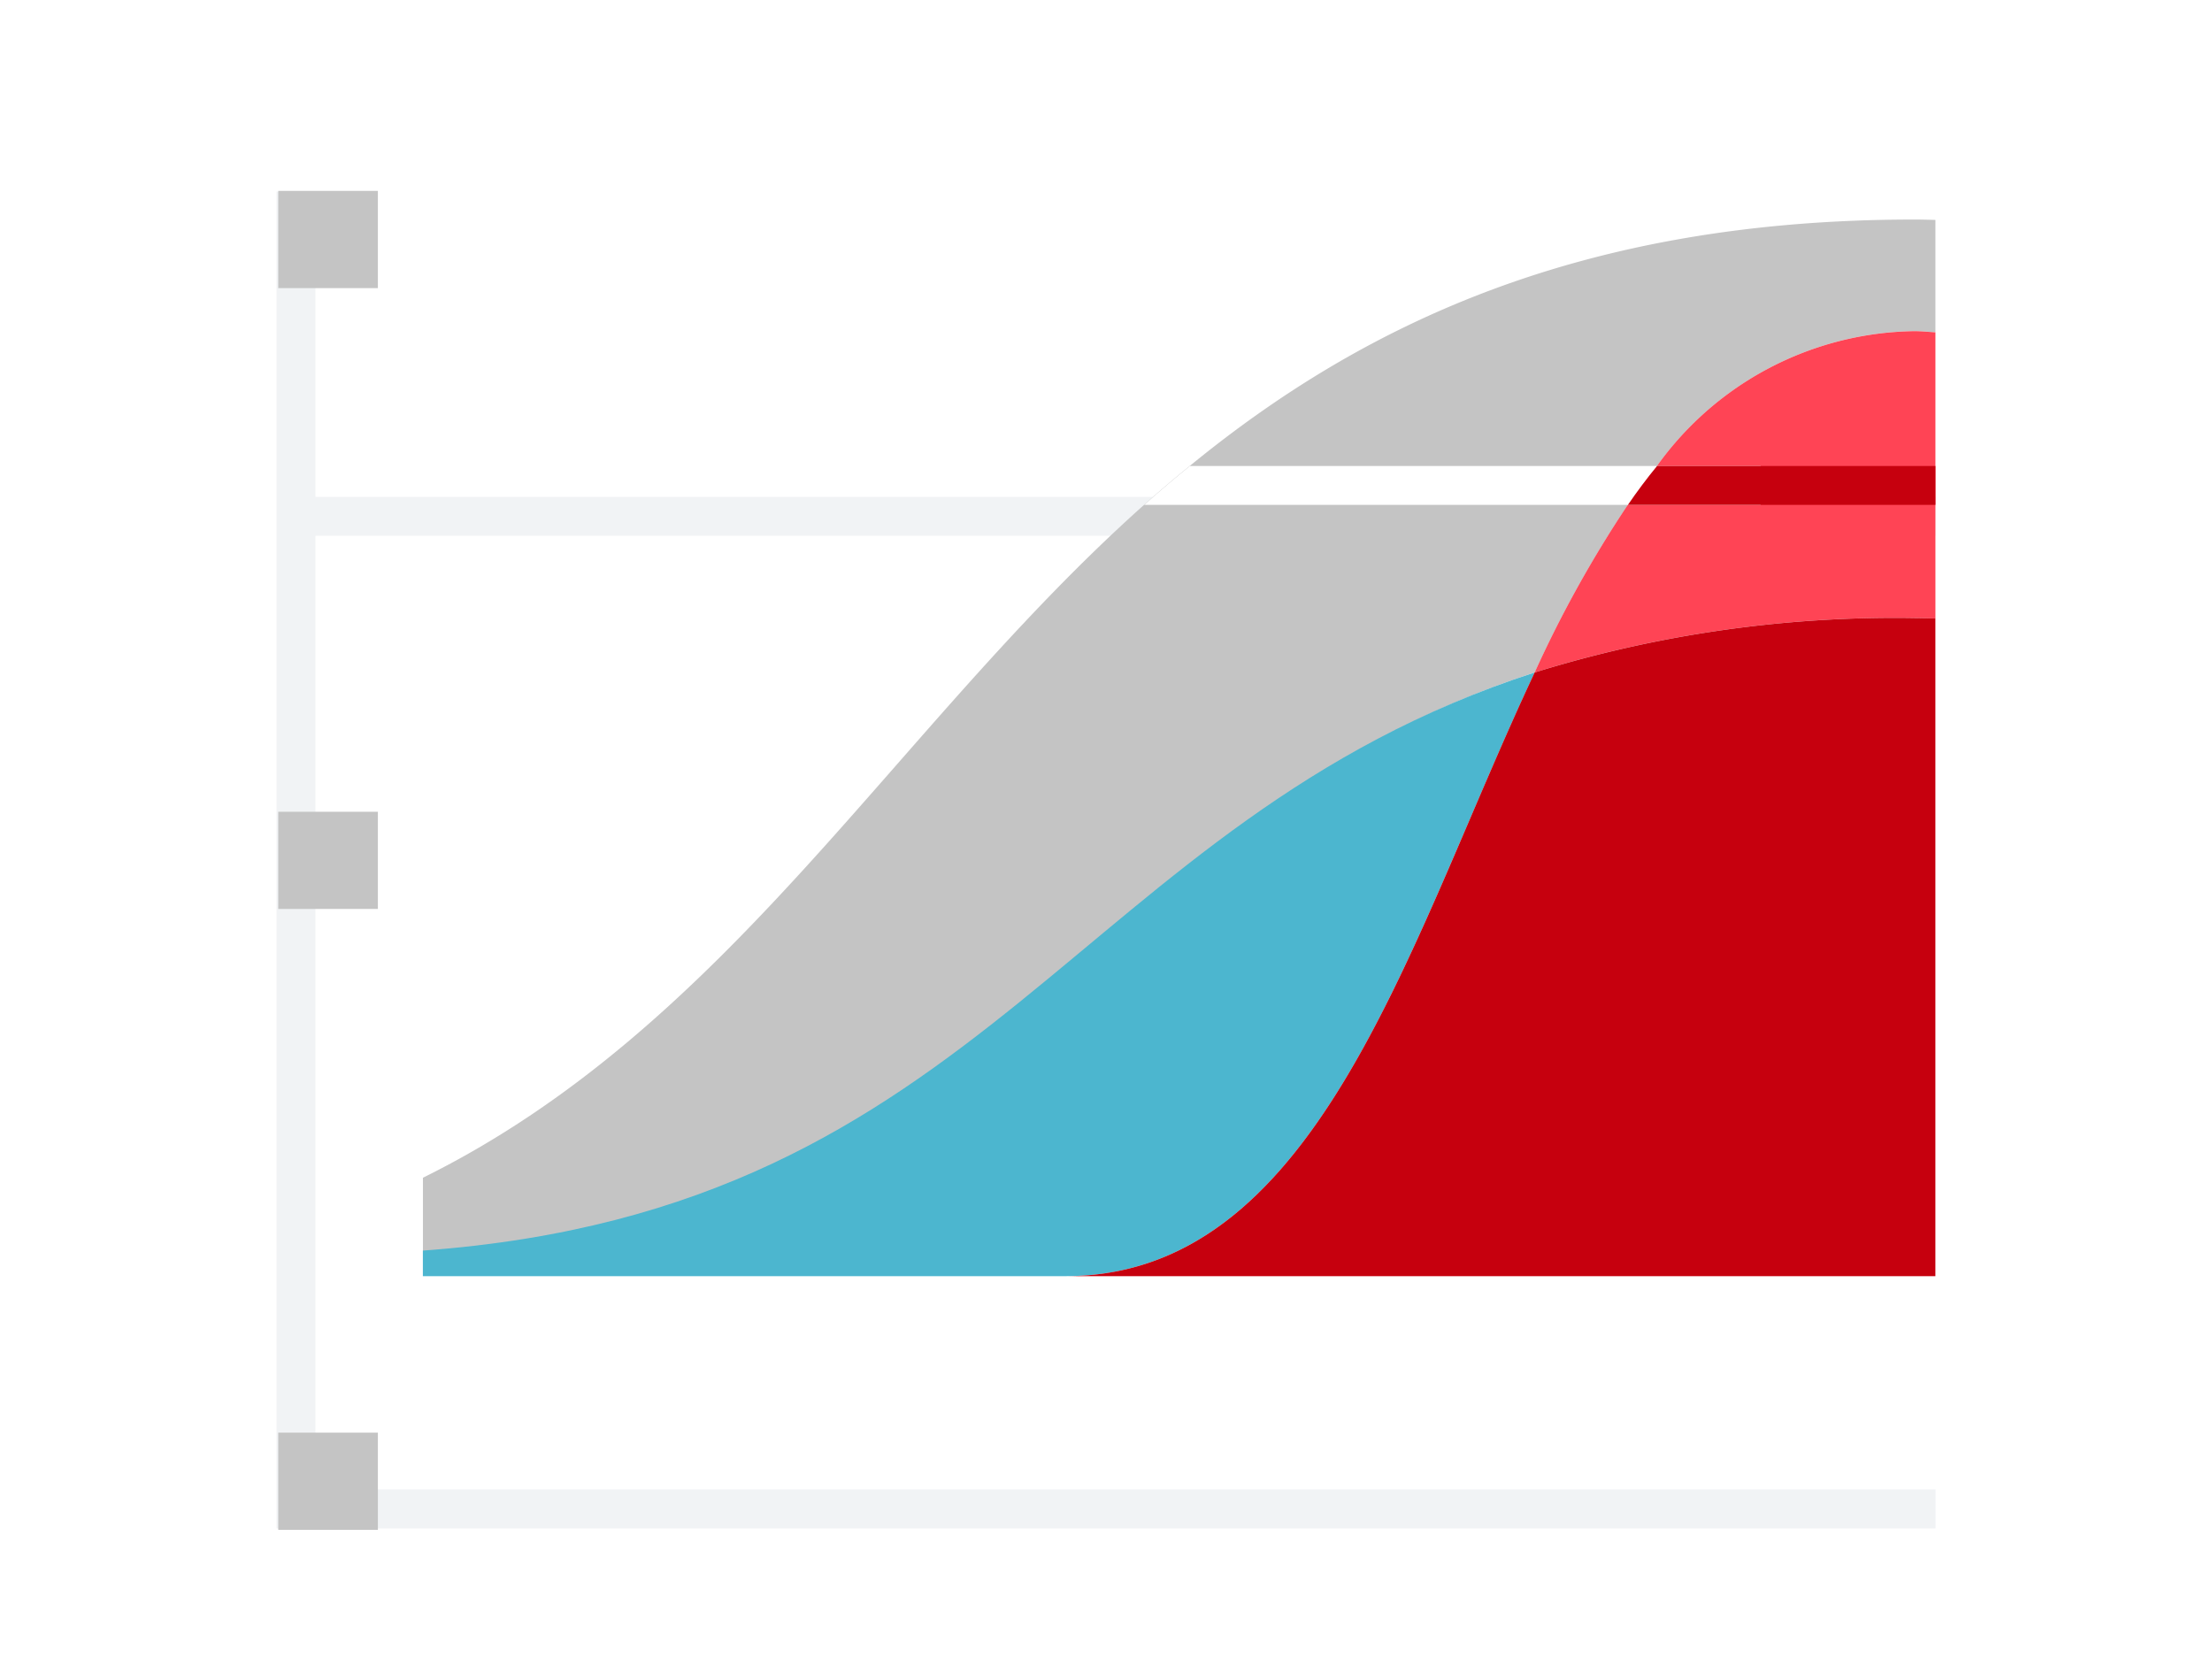
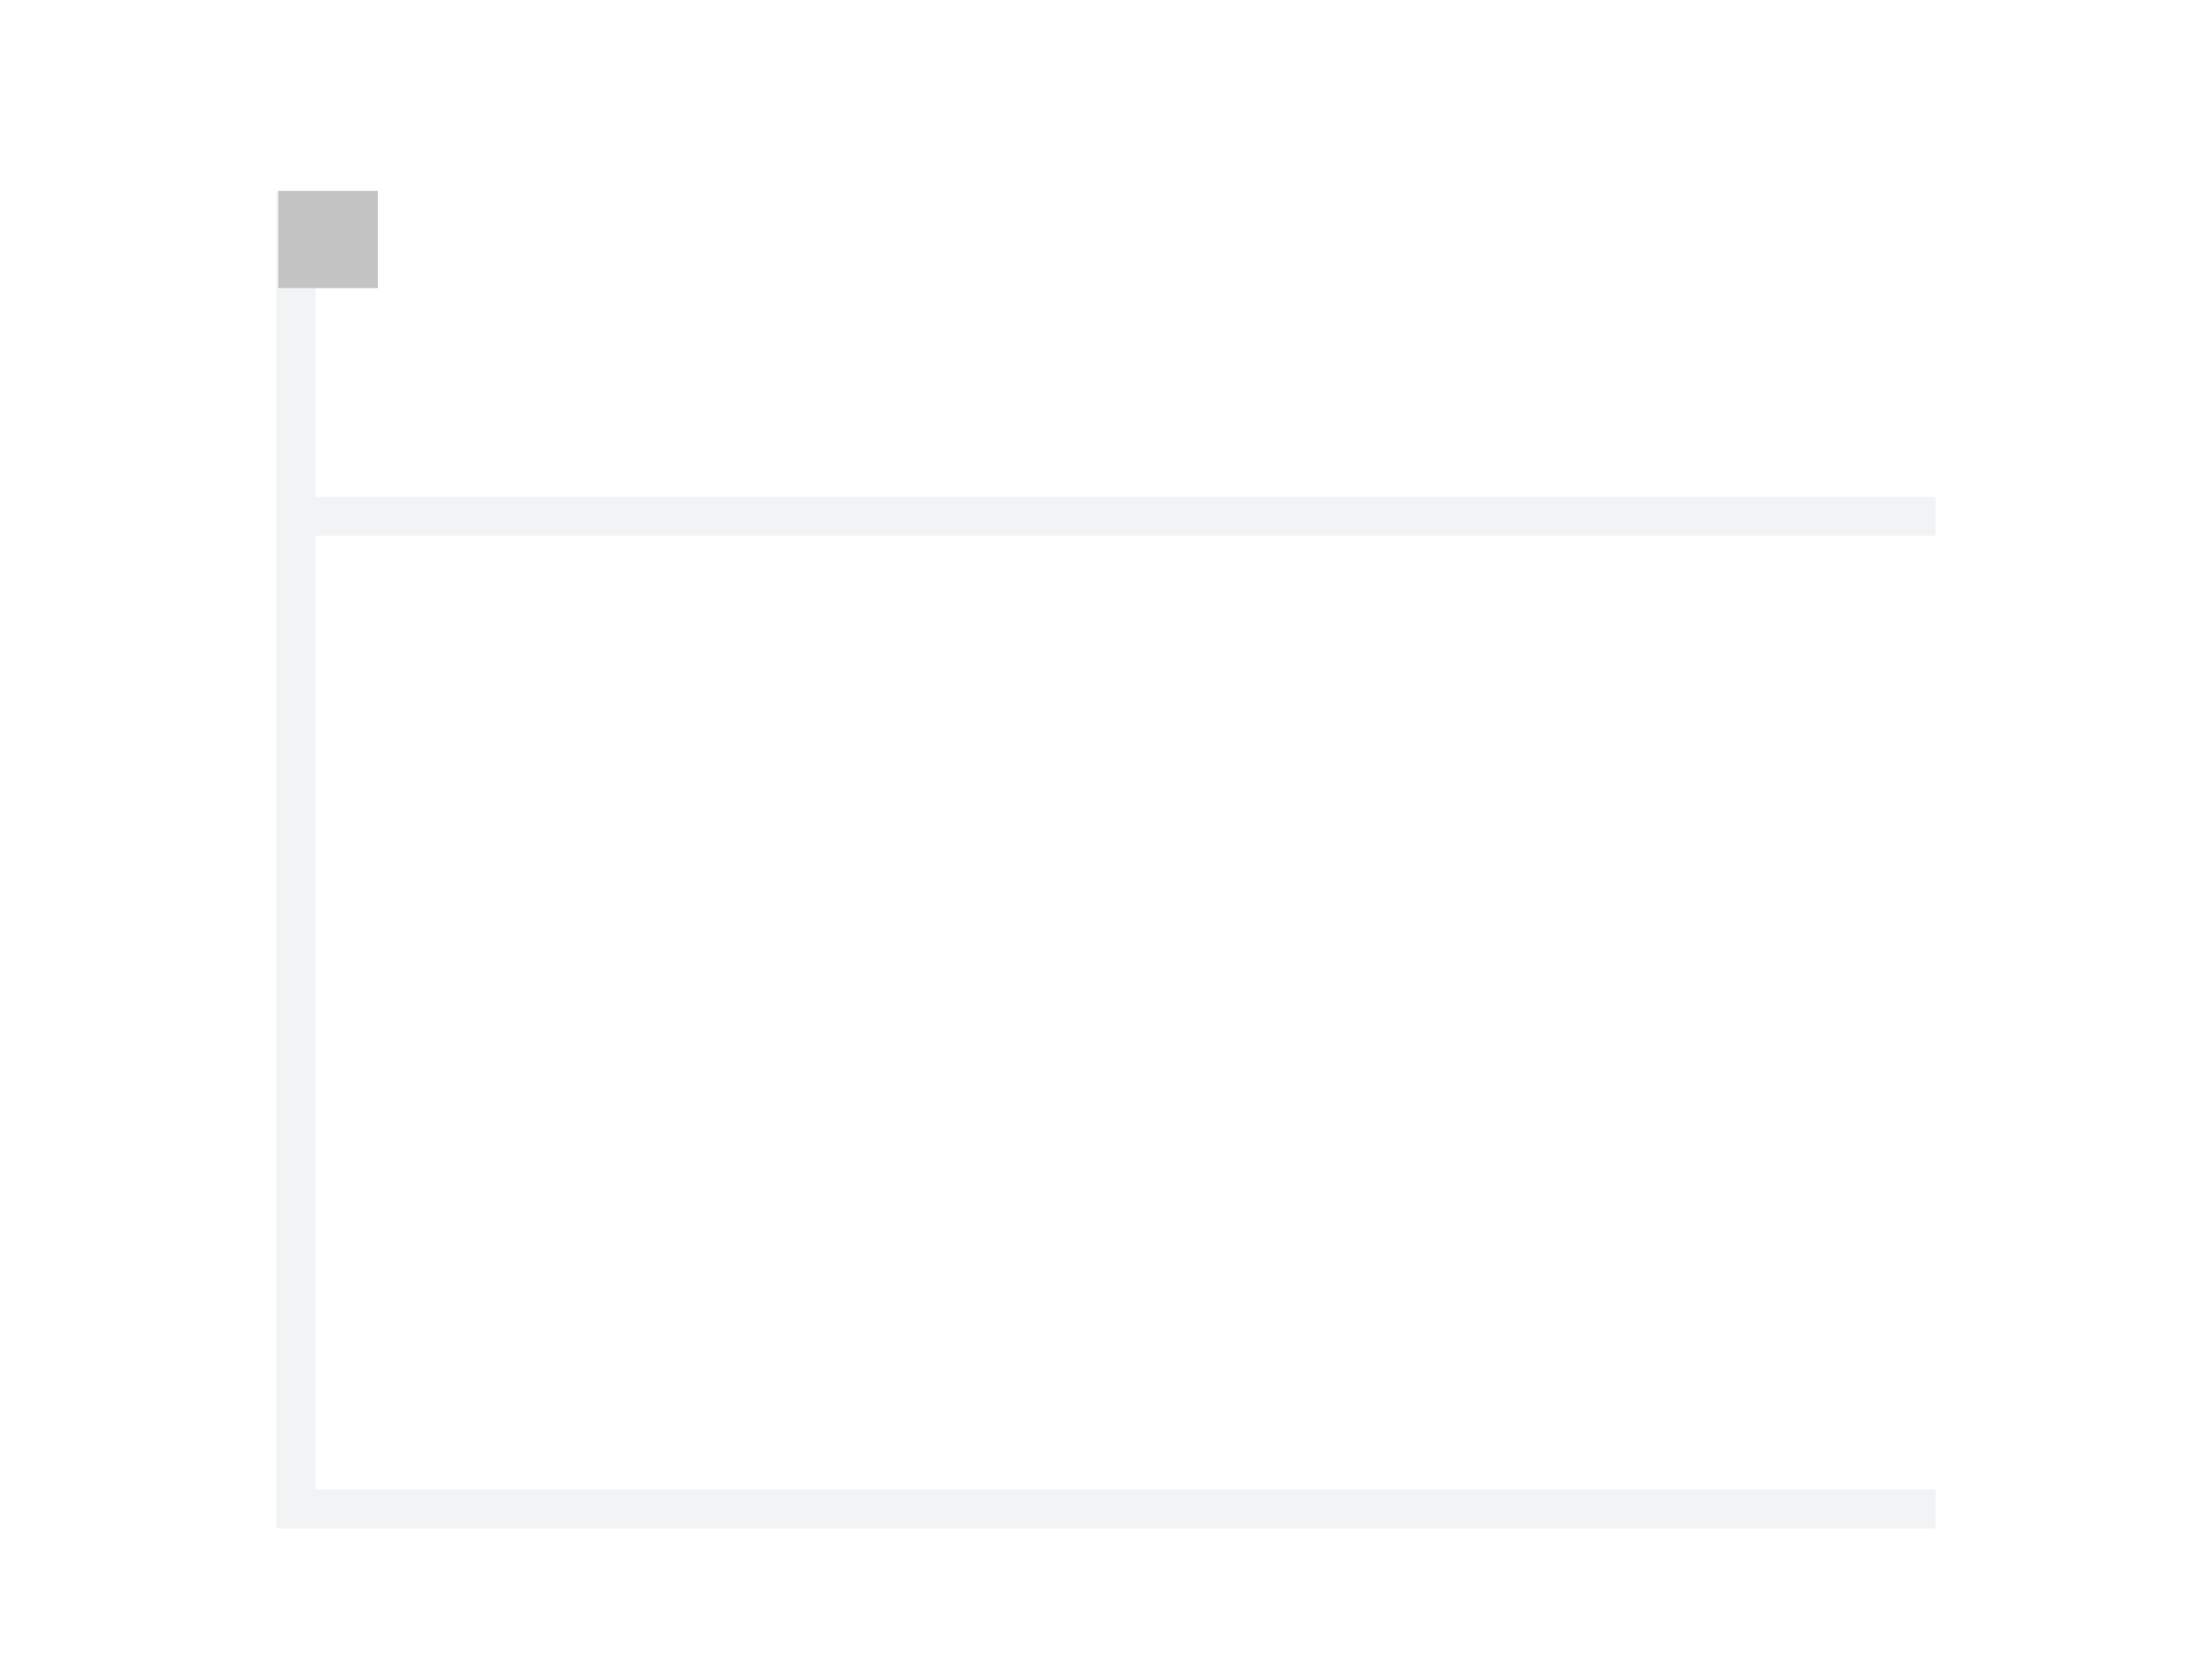
<svg xmlns="http://www.w3.org/2000/svg" width="60" height="45" viewBox="0 0 60 45">
  <defs>
    <clipPath id="a">
-       <rect width="44.998" height="36.319" fill="none" />
-     </clipPath>
+       </clipPath>
  </defs>
  <g transform="translate(-4315 -195.999)">
    <rect width="60" height="45" transform="translate(4315 195.999)" fill="#fff" />
    <path d="M0,.039V36.3H45V35.242H1.055V9.373H45V8.319H1.055V.039Z" transform="translate(4322.501 201.158)" fill="#f1f3f5" />
    <rect width="2.702" height="2.637" transform="translate(4322.548 201.177)" fill="#c4c4c4" />
-     <rect width="2.702" height="2.636" transform="translate(4322.548 218.018)" fill="#c4c4c4" />
-     <rect width="2.702" height="2.637" transform="translate(4322.548 234.859)" fill="#c4c4c4" />
    <g transform="translate(4322.501 200.34)">
      <g clip-path="url(#a)">
        <path d="M48.557,3.079V6.121c-.19-.011-.38-.032-.57-.032a8.73,8.73,0,0,0-6.982,3.66c-.274.332-.538.686-.791,1.055a31.8,31.8,0,0,0-2.526,4.546C25.207,19.41,22.945,30.51,7.531,31.628V29.055C15.863,24.936,20.3,16.863,27.095,10.8c.4-.359.817-.712,1.239-1.055,4.725-3.865,10.657-6.681,19.654-6.681.19,0,.38.005.57.011" transform="translate(-3.56 -1.45)" fill="#c4c4c4" />
        <path d="M7.527,42.04v.694H24.954c6.866,0,9.281-9.034,12.73-16.375C25.206,30.417,22.943,40.922,7.527,42.04" transform="translate(-3.558 -12.459)" fill="#4cb6cf" />
        <path d="M75.589,8.83v7.762c-.2,0-.38-.011-.57-.011a32.912,32.912,0,0,0-10.3,1.477,31.8,31.8,0,0,1,2.526-4.546c.253-.369.517-.722.791-1.055A8.73,8.73,0,0,1,75.02,8.8c.19,0,.38.021.57.032" transform="translate(-30.592 -4.159)" fill="#f45" />
        <path d="M64.175,23.569c-.191,0-.376-.01-.57-.01a32.922,32.922,0,0,0-10.3,1.477c-3.45,7.341-5.864,16.375-12.73,16.375h23.6Z" transform="translate(-19.179 -11.136)" fill="#c6000e" />
        <path d="M61.353,15.738v1.055H44.631c.4-.359.817-.712,1.239-1.055Z" transform="translate(-21.096 -7.439)" fill="#fff" />
-         <path d="M77.853,15.738v1.055H69.511c.253-.369.517-.722.791-1.055Z" transform="translate(-32.856 -7.439)" fill="#c6000e" />
      </g>
    </g>
  </g>
</svg>